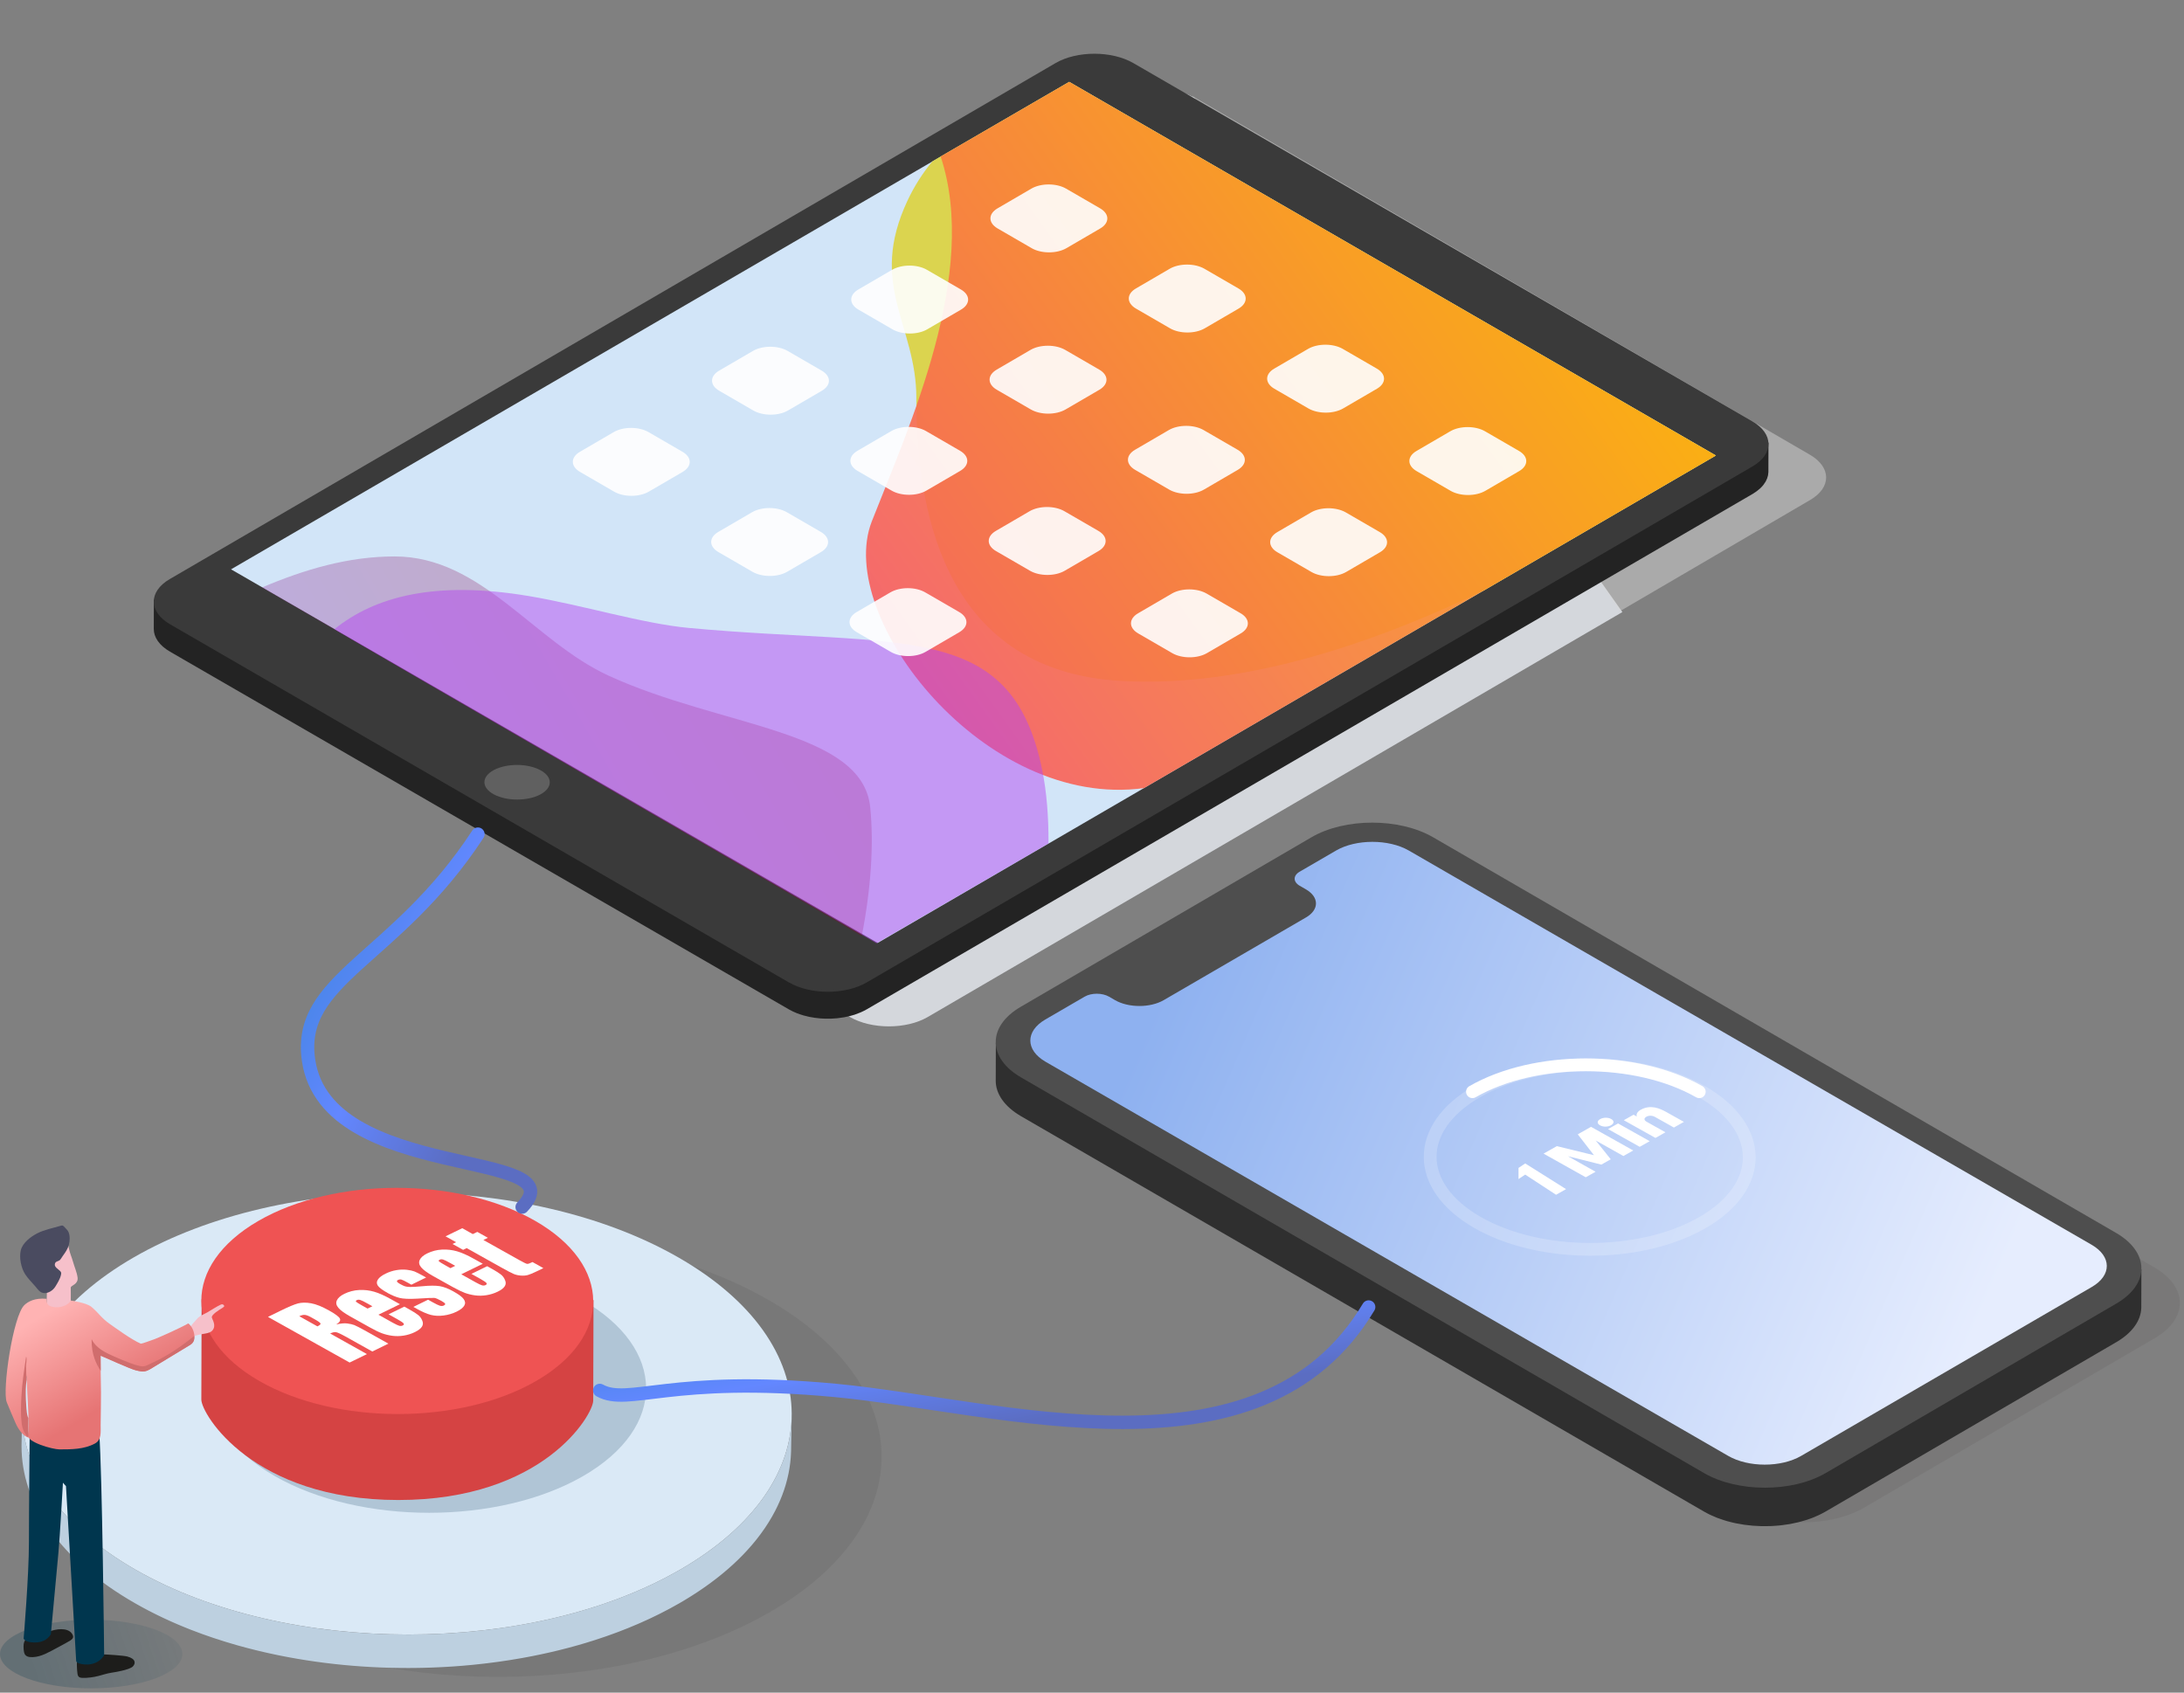
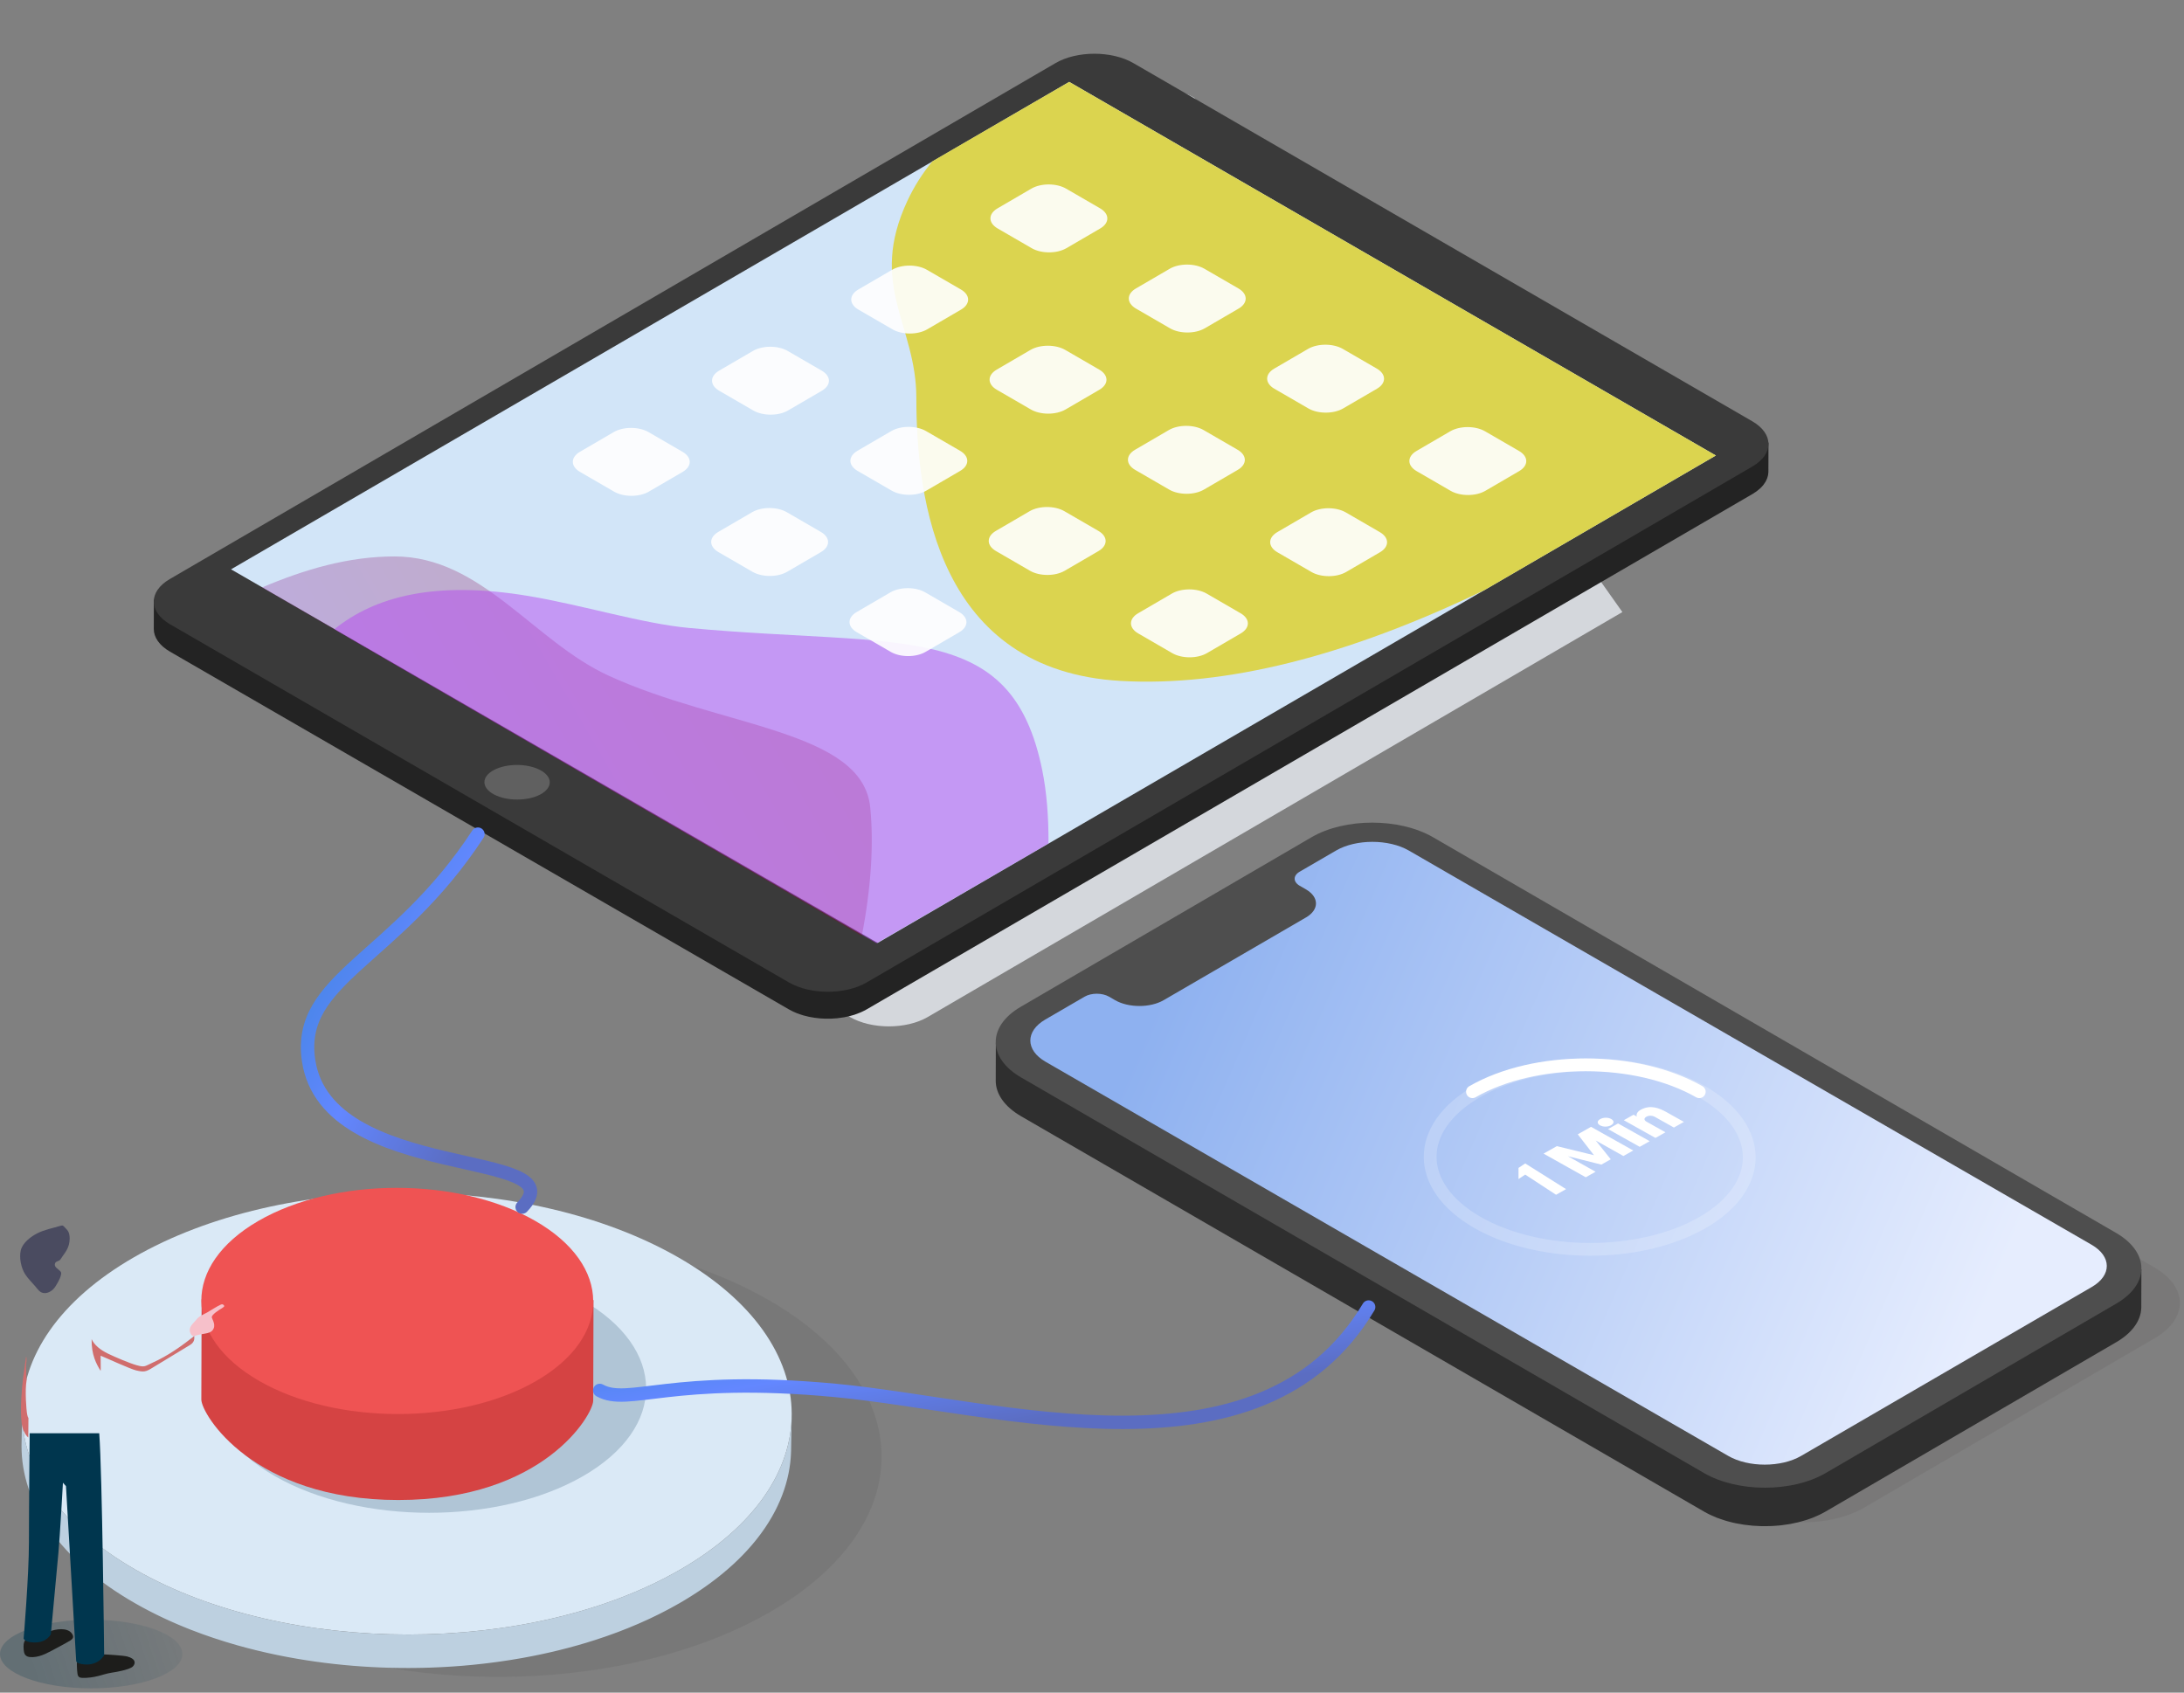
<svg xmlns="http://www.w3.org/2000/svg" width="489" height="379" viewBox="0 0 489 379" fill="none">
  <rect x="0" y="0" width="489" height="379" fill="#808080" stroke="none" />
  <path fill-rule="evenodd" clip-rule="evenodd" d="M171.961 291.003C205.716 310.325 205.894 341.653 172.358 360.976C138.82 380.3 84.27 380.3 50.514 360.978C16.756 341.654 16.579 310.326 50.117 291.002C83.653 271.679 138.203 271.679 171.961 291.003Z" fill="#393A3A" fill-opacity="0.1" />
  <path fill-rule="evenodd" clip-rule="evenodd" d="M151.831 281.512C185.586 300.835 185.764 332.163 152.228 351.486C118.69 370.81 64.14 370.81 30.384 351.488C-3.374 332.164 -3.551 300.836 29.987 281.512C63.523 262.189 118.073 262.189 151.831 281.512Z" fill="#DAE9F6" />
  <path fill-rule="evenodd" clip-rule="evenodd" d="M177.242 317.701C177.234 317.916 177.221 318.13 177.209 318.345C177.198 318.532 177.187 318.718 177.173 318.906C177.156 319.121 177.134 319.337 177.112 319.553C177.093 319.738 177.076 319.923 177.053 320.108C177.027 320.326 176.995 320.543 176.964 320.76C176.938 320.943 176.913 321.127 176.883 321.309C176.847 321.529 176.805 321.748 176.764 321.967C176.73 322.148 176.698 322.329 176.661 322.509C176.617 322.725 176.566 322.94 176.517 323.155C176.475 323.336 176.436 323.518 176.391 323.698C176.337 323.917 176.276 324.135 176.216 324.354C176.167 324.531 176.122 324.708 176.07 324.885C176.005 325.108 175.933 325.331 175.862 325.554C175.808 325.725 175.757 325.896 175.7 326.067C175.622 326.299 175.536 326.53 175.452 326.761C175.394 326.922 175.34 327.084 175.279 327.244C175.151 327.58 175.014 327.916 174.875 328.25C174.849 328.312 174.826 328.373 174.8 328.435C174.632 328.83 174.455 329.225 174.269 329.619C174.212 329.739 174.15 329.859 174.091 329.979C173.959 330.252 173.827 330.525 173.686 330.796C173.607 330.949 173.521 331.101 173.439 331.255C173.311 331.492 173.185 331.73 173.051 331.967C172.971 332.107 172.887 332.246 172.805 332.386C172.649 332.655 172.49 332.924 172.325 333.192C172.228 333.348 172.127 333.505 172.027 333.662C171.869 333.91 171.708 334.159 171.543 334.406C171.435 334.568 171.324 334.729 171.213 334.89C171.045 335.135 170.872 335.378 170.697 335.62C170.582 335.779 170.467 335.938 170.349 336.096C170.163 336.346 169.971 336.595 169.777 336.844C169.65 337.007 169.525 337.171 169.394 337.334C169.331 337.413 169.267 337.491 169.204 337.569C168.976 337.849 168.744 338.128 168.506 338.406C168.464 338.456 168.423 338.505 168.381 338.555C168.108 338.871 167.828 339.186 167.543 339.5C167.474 339.575 167.405 339.65 167.336 339.725C167.084 339.999 166.827 340.272 166.565 340.544C166.517 340.594 166.469 340.645 166.421 340.695C166.119 341.005 165.811 341.314 165.497 341.621C165.423 341.693 165.347 341.766 165.272 341.839C164.996 342.105 164.716 342.371 164.431 342.635C164.375 342.687 164.321 342.739 164.264 342.791C164.089 342.952 163.906 343.111 163.727 343.272C163.513 343.463 163.302 343.655 163.083 343.845C162.902 344.002 162.714 344.158 162.529 344.314C162.309 344.501 162.091 344.688 161.866 344.873C161.675 345.03 161.478 345.185 161.284 345.341C161.057 345.523 160.832 345.705 160.6 345.886C160.399 346.043 160.192 346.198 159.988 346.353C159.754 346.531 159.521 346.709 159.283 346.885C159.073 347.04 158.859 347.193 158.645 347.347C158.404 347.522 158.163 347.696 157.916 347.869C157.698 348.023 157.474 348.174 157.251 348.327C157.002 348.497 156.754 348.668 156.5 348.837C156.272 348.989 156.039 349.139 155.808 349.29C155.551 349.457 155.294 349.624 155.033 349.789C154.797 349.939 154.556 350.087 154.316 350.235C154.051 350.399 153.785 350.562 153.516 350.725C153.091 350.98 152.664 351.235 152.228 351.485C151.584 351.856 150.93 352.218 150.272 352.574C150.082 352.677 149.891 352.778 149.7 352.879C149.19 353.151 148.675 353.418 148.157 353.68C147.982 353.769 147.808 353.859 147.632 353.947C146.958 354.282 146.279 354.612 145.591 354.934C145.47 354.991 145.346 355.045 145.225 355.102C144.646 355.369 144.062 355.632 143.475 355.89C143.265 355.983 143.054 356.074 142.843 356.165C142.269 356.412 141.691 356.654 141.109 356.892C140.963 356.951 140.819 357.013 140.673 357.071C139.957 357.36 139.234 357.641 138.506 357.916C138.324 357.985 138.141 358.05 137.959 358.118C137.387 358.33 136.813 358.538 136.235 358.741C136.017 358.818 135.799 358.895 135.58 358.97C134.885 359.21 134.186 359.445 133.481 359.673C133.425 359.69 133.371 359.709 133.316 359.727C132.68 359.931 132.041 360.13 131.398 360.325C131.246 360.37 131.093 360.413 130.941 360.458C130.449 360.605 129.956 360.751 129.459 360.892C129.216 360.96 128.972 361.026 128.728 361.093C128.319 361.206 127.911 361.32 127.499 361.429C127.228 361.501 126.955 361.57 126.683 361.64C126.296 361.74 125.91 361.84 125.521 361.937C125.234 362.008 124.944 362.076 124.656 362.146C124.28 362.236 123.904 362.327 123.527 362.414C123.229 362.483 122.929 362.549 122.63 362.616C122.259 362.699 121.888 362.782 121.515 362.862C121.21 362.927 120.904 362.99 120.598 363.054C120.228 363.13 119.858 363.206 119.487 363.28C119.177 363.341 118.866 363.4 118.555 363.459C118.186 363.53 117.816 363.6 117.444 363.667C117.175 363.716 116.904 363.764 116.634 363.811C116.003 363.922 115.37 364.028 114.736 364.131C114.54 364.163 114.344 364.196 114.147 364.227C113.335 364.354 112.522 364.475 111.706 364.588C111.529 364.613 111.352 364.635 111.175 364.659C110.518 364.748 109.86 364.832 109.2 364.912C108.951 364.942 108.702 364.971 108.452 365C107.771 365.079 107.088 365.153 106.404 365.223C106.246 365.238 106.089 365.256 105.932 365.272C105.191 365.344 104.449 365.412 103.706 365.473C103.581 365.483 103.456 365.491 103.331 365.501C102.712 365.551 102.092 365.598 101.471 365.639C101.212 365.657 100.953 365.671 100.694 365.688C100.204 365.718 99.714 365.747 99.223 365.773C98.933 365.788 98.644 365.801 98.354 365.815C97.888 365.836 97.422 365.856 96.955 365.873C96.648 365.884 96.341 365.895 96.034 365.905C95.641 365.917 95.247 365.927 94.853 365.936C94.534 365.943 94.214 365.951 93.894 365.955C93.496 365.963 93.098 365.967 92.701 365.97C92.384 365.973 92.067 365.976 91.751 365.977C91.349 365.978 90.947 365.975 90.545 365.973C90.233 365.971 89.92 365.971 89.608 365.967C89.196 365.962 88.785 365.954 88.373 365.945C88.07 365.939 87.767 365.935 87.465 365.927C87.085 365.917 86.704 365.904 86.325 365.89C86.006 365.88 85.687 365.87 85.368 365.858C84.983 365.843 84.599 365.823 84.214 365.805C83.901 365.79 83.588 365.777 83.275 365.76C82.88 365.738 82.486 365.713 82.092 365.688C81.79 365.67 81.488 365.653 81.186 365.633C80.781 365.605 80.376 365.573 79.972 365.542C79.681 365.52 79.39 365.5 79.099 365.476C78.68 365.441 78.262 365.402 77.844 365.365C77.57 365.339 77.296 365.317 77.022 365.29C76.554 365.245 76.087 365.195 75.62 365.146C75.397 365.122 75.174 365.101 74.951 365.076C74.262 364.999 73.575 364.919 72.889 364.832C72.81 364.822 72.732 364.811 72.653 364.801C72.046 364.724 71.441 364.644 70.836 364.56C70.666 364.535 70.497 364.509 70.327 364.484C69.8 364.409 69.273 364.332 68.748 364.25C68.489 364.21 68.232 364.166 67.973 364.124C67.539 364.054 67.104 363.984 66.671 363.91C66.386 363.861 66.102 363.81 65.817 363.759C65.413 363.687 65.009 363.615 64.607 363.54C64.309 363.485 64.013 363.426 63.717 363.368C63.329 363.293 62.941 363.218 62.554 363.139C62.276 363.083 62 363.024 61.722 362.966C61.276 362.872 60.83 362.777 60.385 362.679C60.104 362.617 59.823 362.554 59.543 362.49C59.104 362.39 58.667 362.288 58.23 362.184C57.957 362.118 57.683 362.053 57.41 361.986C56.951 361.873 56.495 361.757 56.039 361.64C55.795 361.577 55.551 361.516 55.308 361.452C54.746 361.303 54.187 361.15 53.629 360.994C53.498 360.958 53.366 360.923 53.236 360.886C52.439 360.661 51.648 360.426 50.86 360.185C50.648 360.12 50.437 360.054 50.226 359.988C49.59 359.79 48.958 359.588 48.329 359.379C48.156 359.322 47.982 359.266 47.809 359.208C47.039 358.949 46.275 358.683 45.516 358.409C45.347 358.349 45.18 358.285 45.012 358.224C44.396 357.999 43.784 357.768 43.176 357.532C42.938 357.44 42.699 357.348 42.462 357.255C42.213 357.156 41.965 357.056 41.717 356.955C41.397 356.826 41.077 356.695 40.759 356.563C40.511 356.46 40.264 356.355 40.017 356.25C39.702 356.116 39.389 355.981 39.076 355.844C38.832 355.737 38.588 355.629 38.345 355.521C38.032 355.38 37.721 355.238 37.412 355.096C37.174 354.986 36.936 354.876 36.699 354.765C36.385 354.618 36.074 354.467 35.762 354.317C35.535 354.206 35.306 354.096 35.08 353.984C34.756 353.825 34.436 353.661 34.115 353.498C33.906 353.391 33.696 353.286 33.489 353.179C33.135 352.994 32.785 352.807 32.435 352.62C32.264 352.528 32.092 352.439 31.923 352.346C31.406 352.064 30.893 351.778 30.385 351.487C13.398 341.763 4.913 329 4.95 316.256L4.821 323.753C4.784 336.497 13.268 349.261 30.255 358.985C30.763 359.276 31.276 359.561 31.794 359.843C31.963 359.936 32.136 360.025 32.306 360.117C32.656 360.305 33.006 360.492 33.36 360.676C33.567 360.784 33.777 360.889 33.986 360.995C34.306 361.158 34.627 361.322 34.951 361.482C35.177 361.594 35.405 361.703 35.633 361.813C35.945 361.964 36.256 362.115 36.57 362.263C36.806 362.374 37.044 362.483 37.282 362.593C37.592 362.735 37.903 362.878 38.216 363.018C38.459 363.127 38.702 363.234 38.946 363.341C39.259 363.478 39.574 363.614 39.889 363.749C40.135 363.853 40.381 363.957 40.629 364.06C40.947 364.193 41.267 364.323 41.589 364.453C41.836 364.554 42.084 364.653 42.333 364.752C42.45 364.798 42.566 364.847 42.684 364.893C42.804 364.94 42.927 364.983 43.048 365.03C43.655 365.265 44.267 365.495 44.882 365.721C45.05 365.782 45.218 365.846 45.387 365.907C46.146 366.181 46.91 366.447 47.68 366.705C47.853 366.763 48.027 366.819 48.201 366.877C48.829 367.084 49.461 367.287 50.096 367.485C50.308 367.552 50.519 367.618 50.732 367.682C51.519 367.923 52.309 368.158 53.106 368.384C53.12 368.387 53.133 368.392 53.146 368.395C53.265 368.429 53.385 368.46 53.504 368.493C54.06 368.648 54.617 368.801 55.177 368.949C55.422 369.013 55.668 369.075 55.913 369.138C56.367 369.255 56.823 369.371 57.28 369.483C57.553 369.551 57.828 369.616 58.102 369.681C58.538 369.785 58.975 369.888 59.413 369.987C59.694 370.051 59.975 370.114 60.257 370.177C60.701 370.275 61.146 370.37 61.592 370.463C61.773 370.501 61.952 370.542 62.133 370.579C62.23 370.599 62.328 370.617 62.425 370.637C62.811 370.715 63.199 370.791 63.586 370.866C63.884 370.923 64.18 370.982 64.478 371.038C64.88 371.113 65.284 371.184 65.688 371.256C65.972 371.307 66.257 371.359 66.541 371.407C66.974 371.482 67.409 371.552 67.844 371.622C68.102 371.663 68.36 371.707 68.619 371.747C69.144 371.829 69.67 371.906 70.197 371.981C70.357 372.005 70.515 372.03 70.674 372.052C70.685 372.053 70.696 372.055 70.707 372.056C71.287 372.138 71.868 372.214 72.451 372.289C72.554 372.302 72.658 372.317 72.761 372.33C73.447 372.416 74.134 372.497 74.822 372.573C75.051 372.599 75.281 372.621 75.51 372.645C75.97 372.694 76.43 372.743 76.891 372.788C77.171 372.815 77.451 372.838 77.731 372.863C78.144 372.901 78.556 372.939 78.97 372.973C78.997 372.976 79.023 372.978 79.05 372.98C79.317 373.002 79.584 373.02 79.851 373.04C80.252 373.07 80.653 373.102 81.055 373.13C81.362 373.151 81.669 373.168 81.977 373.187C82.366 373.211 82.754 373.236 83.144 373.257C83.459 373.274 83.774 373.287 84.09 373.302C84.473 373.321 84.856 373.34 85.239 373.355C85.558 373.368 85.877 373.378 86.196 373.388C86.576 373.401 86.955 373.414 87.335 373.424C87.402 373.426 87.469 373.429 87.537 373.431C87.772 373.436 88.008 373.438 88.244 373.443C88.655 373.451 89.067 373.459 89.478 373.464C89.792 373.468 90.105 373.469 90.419 373.471C90.819 373.473 91.219 373.475 91.62 373.474C91.938 373.473 92.257 373.47 92.576 373.468C92.971 373.464 93.367 373.46 93.763 373.453C94.084 373.448 94.404 373.441 94.725 373.434C95.118 373.425 95.512 373.414 95.906 373.402C96.057 373.397 96.209 373.395 96.361 373.39C96.516 373.385 96.67 373.376 96.826 373.371C97.292 373.353 97.759 373.333 98.225 373.312C98.514 373.299 98.804 373.285 99.093 373.27C99.583 373.245 100.073 373.215 100.562 373.185C100.822 373.169 101.083 373.154 101.343 373.137C101.963 373.095 102.581 373.048 103.199 372.999C103.325 372.989 103.451 372.981 103.577 372.97C104.32 372.909 105.062 372.841 105.802 372.769C105.84 372.765 105.878 372.762 105.915 372.759C106.035 372.747 106.154 372.732 106.274 372.72C106.958 372.651 107.641 372.577 108.323 372.498C108.572 372.469 108.822 372.439 109.071 372.409C109.731 372.329 110.389 372.245 111.046 372.156C111.222 372.132 111.4 372.11 111.576 372.085C112.393 371.972 113.206 371.852 114.017 371.724C114.215 371.693 114.411 371.66 114.609 371.628C115.242 371.526 115.873 371.42 116.503 371.309C116.637 371.285 116.772 371.265 116.905 371.241C117.043 371.217 117.179 371.19 117.316 371.164C117.686 371.097 118.055 371.028 118.425 370.957C118.736 370.898 119.049 370.838 119.359 370.777C119.729 370.703 120.098 370.627 120.467 370.551C120.773 370.488 121.08 370.425 121.386 370.359C121.759 370.28 122.13 370.196 122.501 370.113C122.8 370.047 123.1 369.98 123.398 369.912C123.774 369.825 124.149 369.734 124.524 369.644C124.814 369.574 125.105 369.506 125.393 369.434C125.779 369.338 126.163 369.238 126.547 369.139C126.821 369.068 127.097 368.999 127.371 368.926C127.781 368.818 128.188 368.705 128.595 368.591C128.84 368.524 129.086 368.458 129.33 368.389C129.828 368.247 130.323 368.101 130.817 367.955C130.967 367.909 131.119 367.867 131.268 367.822C131.911 367.628 132.551 367.428 133.187 367.224C133.197 367.221 133.207 367.218 133.217 367.215C133.261 367.2 133.305 367.185 133.349 367.17C134.055 366.943 134.755 366.707 135.452 366.467C135.67 366.392 135.887 366.315 136.105 366.239C136.683 366.035 137.258 365.828 137.83 365.615C138.012 365.548 138.195 365.482 138.376 365.413C139.105 365.139 139.828 364.858 140.544 364.568C140.69 364.51 140.833 364.449 140.978 364.39C141.561 364.152 142.14 363.909 142.714 363.662C142.925 363.571 143.135 363.48 143.345 363.388C143.933 363.13 144.517 362.867 145.095 362.599C145.217 362.543 145.34 362.488 145.462 362.431C146.149 362.11 146.829 361.78 147.503 361.444C147.679 361.356 147.852 361.266 148.027 361.178C148.546 360.915 149.061 360.648 149.571 360.377C149.761 360.275 149.953 360.174 150.142 360.072C150.801 359.715 151.455 359.354 152.099 358.983C152.453 358.779 152.803 358.573 153.15 358.367C153.23 358.319 153.307 358.27 153.387 358.222C153.656 358.06 153.922 357.896 154.187 357.733C154.427 357.584 154.668 357.436 154.904 357.287C155.165 357.121 155.422 356.954 155.678 356.787C155.91 356.637 156.143 356.486 156.371 356.334C156.625 356.165 156.873 355.995 157.122 355.825C157.344 355.672 157.568 355.52 157.787 355.366C158.034 355.194 158.275 355.019 158.516 354.844C158.729 354.691 158.944 354.538 159.153 354.383C159.393 354.206 159.626 354.027 159.86 353.849C160.064 353.694 160.27 353.54 160.47 353.384C160.703 353.202 160.929 353.019 161.157 352.837C161.35 352.681 161.546 352.527 161.736 352.371C161.963 352.185 162.182 351.996 162.403 351.809C162.587 351.654 162.773 351.499 162.953 351.343C163.173 351.151 163.386 350.959 163.601 350.766C163.753 350.63 163.911 350.495 164.061 350.357C164.086 350.335 164.109 350.312 164.134 350.288C164.191 350.236 164.246 350.184 164.303 350.131C164.587 349.868 164.867 349.603 165.141 349.338C165.217 349.264 165.293 349.191 165.369 349.117C165.682 348.811 165.99 348.503 166.291 348.193C166.34 348.142 166.388 348.091 166.437 348.04C166.698 347.769 166.954 347.497 167.205 347.224C167.275 347.148 167.345 347.073 167.414 346.996C167.699 346.683 167.979 346.368 168.251 346.052C168.294 346.002 168.335 345.952 168.378 345.903C168.615 345.625 168.848 345.346 169.075 345.066C169.138 344.988 169.202 344.91 169.264 344.832C169.311 344.775 169.358 344.718 169.404 344.66C169.488 344.555 169.566 344.447 169.648 344.341C169.842 344.092 170.034 343.843 170.22 343.594C170.338 343.435 170.453 343.276 170.568 343.117C170.743 342.875 170.915 342.632 171.083 342.389C171.195 342.227 171.305 342.066 171.414 341.904C171.579 341.656 171.74 341.408 171.898 341.16C171.998 341.003 172.099 340.846 172.196 340.689C172.361 340.421 172.52 340.151 172.677 339.882C172.74 339.774 172.809 339.666 172.871 339.557C172.889 339.526 172.904 339.496 172.921 339.465C173.056 339.227 173.183 338.988 173.311 338.748C173.393 338.597 173.477 338.446 173.557 338.294C173.697 338.023 173.829 337.751 173.961 337.479C174.019 337.358 174.083 337.237 174.14 337.115C174.325 336.722 174.503 336.327 174.671 335.932C174.697 335.872 174.719 335.811 174.744 335.75C174.885 335.415 175.021 335.079 175.149 334.742C175.154 334.728 175.161 334.714 175.166 334.701C175.221 334.553 175.27 334.404 175.324 334.257C175.407 334.026 175.493 333.795 175.57 333.564C175.628 333.394 175.678 333.223 175.733 333.052C175.803 332.828 175.876 332.606 175.941 332.382C175.993 332.206 176.038 332.028 176.086 331.851C176.146 331.633 176.207 331.415 176.262 331.196C176.307 331.015 176.346 330.834 176.387 330.652C176.437 330.437 176.488 330.222 176.532 330.006C176.54 329.968 176.55 329.93 176.558 329.892C176.587 329.749 176.608 329.607 176.635 329.465C176.676 329.245 176.717 329.026 176.753 328.806C176.783 328.623 176.808 328.441 176.835 328.258C176.866 328.041 176.897 327.823 176.924 327.605C176.946 327.42 176.964 327.235 176.983 327.05C177.005 326.834 177.026 326.618 177.043 326.402C177.058 326.216 177.069 326.029 177.08 325.842C177.092 325.628 177.104 325.413 177.112 325.199C177.115 325.13 177.121 325.06 177.123 324.991C177.13 324.741 177.134 324.491 177.135 324.241L177.264 316.743C177.263 317.062 177.253 317.382 177.242 317.701Z" fill="#BDD0E0" />
  <path fill-rule="evenodd" clip-rule="evenodd" d="M130.504 330.538C111.534 341.451 80.678 341.451 61.584 330.539C42.49 319.626 42.389 301.934 61.36 291.021C80.329 280.108 111.185 280.108 130.279 291.021C149.373 301.933 149.473 319.626 130.504 330.538Z" fill="#B0C5D6" />
  <path fill-rule="evenodd" clip-rule="evenodd" d="M45.145 290.894C45.145 290.894 45.097 306.837 45.079 313.36C45.07 316.634 56.64 335.861 89.178 335.861C121.716 335.861 132.812 316.742 132.822 313.609C132.84 307.32 132.888 291.086 132.888 291.086L45.145 290.894Z" fill="#D54343" />
  <path fill-rule="evenodd" clip-rule="evenodd" d="M120.074 309.195C102.996 319.085 75.219 319.085 58.031 309.196C40.841 299.306 40.751 283.272 57.828 273.382C74.905 263.492 102.682 263.492 119.871 273.382C137.059 283.272 137.15 299.306 120.074 309.195Z" fill="#EF5353" />
  <path opacity="0.67" fill-rule="evenodd" clip-rule="evenodd" d="M20.416 362.658C9.14 362.658 0 366.099 0 370.344C0 374.589 9.14 378.029 20.416 378.029C31.691 378.029 40.831 374.589 40.831 370.344C40.831 366.099 31.691 362.658 20.416 362.658Z" fill="url(#paint0_linear)" />
  <path fill-rule="evenodd" clip-rule="evenodd" d="M5.387 369.944C5.595 370.965 6.493 371.084 7.407 371.038C9.335 370.942 11.025 369.875 12.711 368.993C13.537 368.567 14.379 368.095 15.208 367.627C16.034 367.162 16.826 366.767 16.084 365.739C15.079 364.346 12.454 364.729 11.074 365.313C10.229 365.666 9.354 365.942 8.505 366.287C7.721 366.61 6.114 366.625 5.588 367.327C5.148 367.93 5.251 369.261 5.387 369.944Z" fill="#1D1D1B" />
  <path fill-rule="evenodd" clip-rule="evenodd" d="M22.473 370.409C21.768 370.409 21.06 370.478 20.366 370.604C19.726 370.723 19.112 370.957 18.502 371.115C18.089 371.211 17.601 371.548 17.362 371.909C17.153 372.231 17.206 372.726 17.218 373.099C17.241 373.67 17.263 374.277 17.358 374.829C17.472 375.474 17.801 375.654 18.385 375.685C19.59 375.731 20.939 375.543 22.098 375.244C23.038 375.002 23.951 374.687 24.906 374.538C25.486 374.442 28.949 373.931 29.737 373.137C30.4 372.477 30.465 371.414 28.483 370.896C27.668 370.685 23.826 370.409 22.473 370.409Z" fill="#1D1D1B" />
  <path fill-rule="evenodd" clip-rule="evenodd" d="M6.645 320.921C6.645 320.921 6.479 337.882 6.479 345.265C6.475 352.924 5.293 366.873 5.293 366.873C5.293 366.873 5.459 367.464 6.547 367.652C8.108 367.913 10.181 367.848 11.386 365.929C11.386 365.929 12.738 351.267 13.079 347.671C13.42 344.064 14.091 331.984 14.091 331.984L14.773 332.756L17.058 371.923C17.058 371.923 17.084 372.253 17.698 372.449C19.036 372.867 21.76 373.039 23.321 370.641C23.321 370.641 22.901 329.924 22.219 320.921H6.645Z" fill="#00364E" />
  <path fill-rule="evenodd" clip-rule="evenodd" d="M50.101 292.224C50.151 292.285 50.192 292.358 50.23 292.442C50.094 292.65 49.851 292.83 49.643 292.949C49.082 293.271 47.275 294.403 47.43 294.998C47.506 295.274 47.661 295.528 47.76 295.815C47.972 296.399 48.074 296.944 47.805 297.523C47.457 298.264 46.71 298.452 45.994 298.586C45.297 298.72 44.664 298.789 44.005 298.993C43.622 299.104 43.285 299.269 42.944 298.985C42.694 298.774 42.497 298.233 42.478 297.911C42.421 296.871 43.524 296.061 44.088 295.336C44.634 294.637 45.619 294.292 46.373 293.874C46.968 293.536 48.84 292.335 49.465 292.097C49.745 291.99 49.942 292.036 50.101 292.224Z" fill="#F6C0CA" />
-   <path fill-rule="evenodd" clip-rule="evenodd" d="M16.353 282.526C16.66 283.65 17.217 284.863 17.369 286.033C17.577 287.606 15.841 287.794 15.841 288.305C15.841 289.855 15.97 293.627 15.504 293.662C14.716 293.738 11.276 293.834 10.552 293.535C10.344 293.454 10.51 289.659 10.51 288.911C10.51 287.863 10.135 286.789 10.071 285.741C9.942 283.604 9.673 281.125 10.745 279.176C11.454 277.886 13.238 277.652 14.474 278.232C15.288 278.612 15.311 278.93 15.47 279.701C15.671 280.676 16.088 281.566 16.353 282.526Z" fill="#F6C0CA" />
  <path fill-rule="evenodd" clip-rule="evenodd" d="M5.645 285.329C4.724 283.89 4.254 281.603 4.656 279.949C5.069 278.253 6.91 276.875 8.369 276.135C10.029 275.302 11.817 274.995 13.5 274.477C14.113 274.297 14.14 274.431 14.617 274.934C14.894 275.233 15.193 275.509 15.352 275.893C15.694 276.726 15.648 277.819 15.421 278.694C15.186 279.611 14.674 280.375 14.106 281.138C13.882 281.438 13.651 281.891 13.401 282.136C13.143 282.389 12.571 282.397 12.386 282.75C11.904 283.652 13.03 284.116 13.462 284.588C13.735 284.895 13.75 285.014 13.647 285.478C13.435 286.407 12.855 287.317 12.359 288.126C11.878 288.898 10.851 289.592 9.915 289.534C8.919 289.473 8.487 288.709 7.899 288.019C7.164 287.152 6.259 286.28 5.645 285.329Z" fill="#4A4B60" />
-   <path fill-rule="evenodd" clip-rule="evenodd" d="M6.109 311.792C6.034 310.115 6.037 308.503 5.715 306.884C5.711 306.922 5.734 307.01 5.715 307.041C5.317 307.632 5.7 318.607 5.674 319.378C5.655 319.923 6.2 321.312 6.325 321.872C5.045 321.477 3.999 319.812 3.51 318.687C2.824 317.114 2.15 315.564 1.517 313.983C0.456 311.343 2.915 294.601 5.461 292.21C6.234 291.481 7.727 290.552 10.467 290.813C10.353 292.022 10.808 292.574 12.43 292.697C13.957 292.801 15.408 292.068 15.859 291.197C15.859 291.197 19.371 291.669 20.5 292.636C22.259 294.144 22.675 295.103 24.566 296.427C25.722 297.237 29.412 299.95 31.515 300.851C32.076 300.805 33.679 300.145 34.046 300.042C34.963 299.792 40.465 297.306 42.166 296.316C43.523 297.394 44.197 300.13 42.591 301.12C40.973 302.118 35.255 305.548 34.156 306.239C32.614 307.206 32.163 307.229 30.504 306.845C29.196 306.546 23.645 303.983 22.531 303.549C22.478 304.589 22.615 310.502 22.615 311.769C22.615 314.213 22.554 316.665 22.535 319.109C22.524 320.652 22.789 322.39 21.239 323.223C18.803 324.52 16.078 324.528 13.305 324.528C11.782 324.528 5.939 322.908 6.234 321.266C6.613 319.198 6.204 313.898 6.109 311.792Z" fill="url(#paint1_linear)" />
  <path fill-rule="evenodd" clip-rule="evenodd" d="M22.53 306.951C21.571 305.401 20.461 303.374 20.511 299.844C21.124 301.141 22.367 302.216 24.25 303.121C25.732 303.839 28.972 305.22 30.559 305.669C32.48 306.218 32.446 305.88 34.166 305.109C37.539 303.601 40.615 301.437 43.499 299.127C43.552 299.852 43.495 300.558 42.59 301.118C40.972 302.116 35.254 305.55 34.155 306.237C32.617 307.204 32.162 307.227 30.502 306.847C29.195 306.548 23.644 303.985 22.53 303.547C22.515 304.476 22.598 306.682 22.53 306.951Z" fill="#D06D6D" />
  <path fill-rule="evenodd" clip-rule="evenodd" d="M6.328 321.873C6.15 321.746 5.104 320.676 4.869 318.822C4.615 316.815 4.691 314.858 4.786 312.863C4.941 309.709 5.411 306.727 5.854 303.734C6.104 304.321 5.809 305.288 5.828 306.006C5.85 306.777 5.884 307.506 5.896 308.277C5.903 308.734 5.968 308.983 5.968 308.983C5.517 311.432 5.96 315.96 6.013 316.244C6.063 316.493 6.131 317.203 6.366 317.51C6.366 317.51 6.347 319.198 6.347 319.962C6.347 320.718 6.332 321.117 6.328 321.873Z" fill="#D06D6D" />
  <g clip-path="url(#clip0)">
    <path d="M119.23 282.58C118.62 282.88 118.22 283.02 118.02 282.99C117.83 282.97 117.24 282.68 116.25 282.13L108.23 277.64L109.24 277.15L106.87 275.83L105.86 276.32L103.5 275L99.76 276.82L102.12 278.14L101.32 278.53L103.69 279.85L104.49 279.46L112.11 283.72C113.6 284.55 114.58 285.07 115.05 285.26C115.52 285.45 116.06 285.57 116.64 285.61C117.23 285.65 117.75 285.61 118.2 285.48C118.65 285.35 119.3 285.08 120.15 284.67L121.66 283.94L119.23 282.58Z" fill="white" />
    <path d="M112.18 285.39C111.77 285.07 111.11 284.64 110.19 284.13L109.08 283.51L105.55 285.23L107.52 286.33C108.26 286.75 108.73 287.05 108.89 287.24C109.06 287.43 109 287.6 108.71 287.74C108.48 287.85 108.23 287.87 107.95 287.8C107.68 287.73 107.2 287.5 106.52 287.13L103.28 285.32L108.1 282.97L106.11 281.86C104.66 281.05 103.4 280.48 102.31 280.17C101.24 279.86 100.11 279.73 98.96 279.79C97.79 279.85 96.69 280.14 95.64 280.65C94.79 281.07 94.23 281.55 93.98 282.1C93.72 282.64 93.83 283.2 94.3 283.76C94.76 284.33 95.65 284.97 96.96 285.71L101.33 288.15C102.44 288.77 103.36 289.21 104.07 289.48C104.78 289.74 105.55 289.93 106.37 290.04C107.19 290.15 108.05 290.14 108.92 290C109.8 289.86 110.64 289.6 111.42 289.22C112.23 288.83 112.76 288.41 113.02 287.99C113.28 287.57 113.3 287.12 113.08 286.63C112.88 286.12 112.58 285.71 112.18 285.39ZM100.85 283.95L99.76 283.34C98.92 282.87 98.43 282.56 98.29 282.43C98.15 282.3 98.22 282.16 98.48 282.04C98.69 281.94 98.95 281.94 99.24 282.03C99.53 282.12 100.06 282.38 100.84 282.82L101.93 283.43L100.85 283.95Z" fill="white" />
    <path d="M101.47 289.13C100.38 288.52 99.37 288.13 98.46 287.98C97.55 287.83 96.23 287.83 94.5 288C93.2 288.12 92.29 288.18 91.78 288.16C91.25 288.14 90.86 288.09 90.6 287.99C90.34 287.89 89.97 287.72 89.51 287.46C89.17 287.27 88.97 287.1 88.9 286.96C88.84 286.82 88.91 286.69 89.12 286.59C89.38 286.46 89.64 286.44 89.89 286.51C90.14 286.58 90.6 286.81 91.3 287.2L92.11 287.65L95.41 286.04L94.54 285.56C93.78 285.14 93.2 284.85 92.78 284.68C92.36 284.52 91.79 284.39 91.07 284.31C90.35 284.23 89.58 284.25 88.76 284.39C87.94 284.52 87.12 284.79 86.31 285.19C85.49 285.59 84.92 286.03 84.61 286.5C84.3 286.97 84.3 287.43 84.61 287.88C84.92 288.33 85.67 288.88 86.87 289.55C87.72 290.02 88.57 290.37 89.42 290.6C90.27 290.82 91.62 290.88 93.48 290.77C95.67 290.63 96.93 290.58 97.25 290.61C97.56 290.64 98.08 290.86 98.8 291.26C99.32 291.55 99.6 291.77 99.67 291.91C99.72 292.05 99.62 292.19 99.35 292.32C99.1 292.44 98.82 292.45 98.49 292.36C98.17 292.26 97.6 291.99 96.8 291.54L95.85 291.01L92.55 292.62L93.27 293.02C94.52 293.72 95.58 294.18 96.45 294.41C97.32 294.63 98.26 294.68 99.3 294.55C100.33 294.42 101.33 294.13 102.27 293.67C103.12 293.25 103.68 292.8 103.96 292.32C104.23 291.84 104.18 291.36 103.82 290.88C103.49 290.39 102.69 289.81 101.47 289.13Z" fill="white" />
    <path d="M93.63 294.44C93.23 294.12 92.56 293.69 91.64 293.18L90.53 292.56L87 294.28L88.97 295.38C89.71 295.8 90.18 296.1 90.34 296.29C90.51 296.48 90.45 296.65 90.16 296.79C89.94 296.9 89.68 296.92 89.4 296.85C89.13 296.78 88.65 296.55 87.97 296.18L84.73 294.37L89.55 292.02L87.56 290.91C86.11 290.1 84.85 289.53 83.76 289.22C82.69 288.91 81.57 288.78 80.41 288.84C79.24 288.9 78.14 289.19 77.09 289.7C76.24 290.12 75.68 290.6 75.43 291.15C75.17 291.69 75.28 292.25 75.75 292.81C76.21 293.38 77.11 294.02 78.42 294.76L82.79 297.2C83.9 297.82 84.81 298.27 85.53 298.53C86.24 298.79 87.01 298.98 87.83 299.09C88.66 299.2 89.51 299.19 90.38 299.05C91.26 298.91 92.1 298.65 92.88 298.27C93.69 297.87 94.22 297.46 94.48 297.04C94.74 296.62 94.76 296.17 94.54 295.68C94.34 295.17 94.03 294.76 93.63 294.44ZM82.3 293L81.21 292.39C80.37 291.92 79.88 291.61 79.74 291.48C79.61 291.34 79.67 291.21 79.93 291.09C80.14 290.99 80.4 290.99 80.69 291.08C80.98 291.17 81.51 291.43 82.29 291.87L83.38 292.48L82.3 293Z" fill="white" />
    <path d="M79.33 296.69C78.94 296.54 78.41 296.42 77.76 296.33C77.11 296.24 76.28 296.32 75.28 296.56C76.03 296.09 76.3 295.65 76.1 295.24C75.9 294.82 75.09 294.22 73.66 293.42C72.11 292.55 70.77 292.01 69.64 291.81C68.52 291.61 67.55 291.63 66.73 291.84C65.9 292.06 64.58 292.61 62.75 293.51L60 294.86L78.28 305.08L82.16 303.19L73.92 298.58C74.46 298.32 74.91 298.22 75.27 298.29C75.63 298.36 76.3 298.67 77.28 299.21L83.36 302.61L86.96 300.85L82.14 298.15C80.66 297.33 79.73 296.84 79.33 296.69ZM71.07 296.98L67.01 294.71C67.46 294.49 67.86 294.39 68.21 294.41C68.56 294.43 69.03 294.6 69.61 294.92L70.61 295.48C71.41 295.93 71.8 296.24 71.77 296.41C71.75 296.58 71.51 296.77 71.07 296.98Z" fill="white" />
  </g>
  <path opacity="0.1" fill-rule="evenodd" clip-rule="evenodd" d="M482.389 283.796C489.928 288.164 489.968 295.245 482.477 299.613L417.367 337.578C409.876 341.946 397.692 341.946 390.152 337.578L237.235 248.995C229.695 244.627 229.655 237.546 237.146 233.178L302.256 195.213C309.747 190.845 321.932 190.845 329.472 195.213L482.389 283.796Z" fill="#3C3A3A" />
  <path fill-rule="evenodd" clip-rule="evenodd" d="M305.63 185.911C305.63 185.911 222.969 233.897 222.97 233.538L222.946 241.978C222.938 244.856 224.832 247.739 228.626 249.935L381.529 338.451C381.983 338.713 382.456 338.958 382.941 339.189C383.102 339.266 383.273 339.333 383.437 339.406C383.725 339.534 384.008 339.668 384.306 339.785C384.356 339.805 384.409 339.822 384.46 339.842C384.57 339.885 384.683 339.923 384.794 339.964C385.178 340.106 385.568 340.24 385.964 340.365C386.099 340.408 386.234 340.451 386.37 340.491C386.461 340.518 386.55 340.55 386.642 340.576C387.029 340.687 387.423 340.787 387.82 340.881C387.902 340.901 387.986 340.919 388.07 340.938C388.263 340.983 388.454 341.029 388.649 341.07C388.807 341.102 388.969 341.122 389.128 341.153C389.467 341.218 389.805 341.277 390.148 341.331C390.285 341.352 390.419 341.382 390.557 341.402C390.706 341.423 390.858 341.434 391.008 341.453C391.328 341.493 391.648 341.529 391.97 341.56C392.123 341.575 392.274 341.599 392.428 341.612C392.57 341.624 392.715 341.625 392.858 341.634C393.183 341.657 393.508 341.674 393.834 341.687C393.997 341.694 394.159 341.71 394.323 341.714C394.454 341.717 394.584 341.71 394.714 341.712C395.067 341.716 395.418 341.713 395.77 341.707C395.945 341.703 396.119 341.71 396.294 341.704C396.471 341.698 396.649 341.686 396.826 341.677C396.923 341.673 397.019 341.669 397.115 341.663C397.555 341.637 397.992 341.605 398.428 341.562C398.511 341.553 398.594 341.541 398.678 341.532C398.808 341.518 398.938 341.501 399.068 341.485C399.516 341.432 399.96 341.368 400.4 341.296C400.508 341.278 400.617 341.263 400.725 341.244C400.777 341.235 400.83 341.228 400.882 341.219C401.092 341.181 401.295 341.128 401.502 341.086C401.859 341.014 402.216 340.943 402.565 340.858C402.822 340.796 403.07 340.723 403.322 340.654C403.654 340.563 403.987 340.473 404.313 340.37C404.382 340.349 404.456 340.332 404.525 340.31C404.922 340.181 405.311 340.042 405.694 339.896C405.75 339.874 405.802 339.85 405.857 339.828C406.278 339.664 406.688 339.487 407.09 339.301C407.209 339.246 407.326 339.191 407.444 339.134C407.888 338.918 408.325 338.693 408.742 338.451L473.846 300.514C473.926 300.468 474.004 300.422 474.081 300.375C474.154 300.331 474.221 300.285 474.293 300.241C474.41 300.168 474.527 300.094 474.641 300.02C474.746 299.951 474.848 299.881 474.949 299.81C475.059 299.735 475.168 299.659 475.273 299.582C475.371 299.511 475.466 299.439 475.56 299.366C475.662 299.289 475.763 299.21 475.861 299.131C475.951 299.057 476.039 298.983 476.127 298.909C476.221 298.828 476.314 298.748 476.404 298.666C476.441 298.632 476.481 298.6 476.518 298.566C476.552 298.535 476.58 298.502 476.614 298.471C476.766 298.327 476.911 298.181 477.05 298.035C477.097 297.986 477.145 297.937 477.19 297.888C477.367 297.696 477.534 297.501 477.69 297.304C477.697 297.296 477.705 297.288 477.711 297.279C477.747 297.234 477.777 297.188 477.811 297.143C477.905 297.019 477.997 296.894 478.083 296.768C478.13 296.7 478.173 296.631 478.217 296.562C478.291 296.449 478.361 296.335 478.428 296.22C478.447 296.189 478.468 296.158 478.486 296.127C478.512 296.08 478.533 296.033 478.558 295.986C478.61 295.89 478.66 295.794 478.707 295.697C478.747 295.616 478.784 295.534 478.821 295.452C478.864 295.356 478.905 295.258 478.943 295.161C478.961 295.117 478.982 295.074 478.998 295.03C479.013 294.99 479.023 294.951 479.037 294.911C479.07 294.818 479.101 294.726 479.13 294.632C479.156 294.547 479.181 294.462 479.204 294.377C479.229 294.284 479.251 294.19 479.272 294.097C479.283 294.045 479.299 293.995 479.309 293.943C479.316 293.909 479.319 293.875 479.325 293.84C479.343 293.744 479.357 293.648 479.371 293.551C479.383 293.467 479.394 293.383 479.403 293.298C479.412 293.202 479.418 293.104 479.423 293.007C479.427 292.95 479.434 292.894 479.436 292.837C479.437 292.78 479.438 292.724 479.438 292.667L479.462 284.227C479.462 284.341 305.63 185.911 305.63 185.911Z" fill="#2F2F2F" />
  <path fill-rule="evenodd" clip-rule="evenodd" d="M473.781 276.049C481.32 280.417 481.36 287.498 473.869 291.865L408.759 329.831C401.268 334.199 389.084 334.199 381.544 329.831L228.627 241.248C221.087 236.88 221.047 229.799 228.538 225.431L293.648 187.465C301.139 183.098 313.324 183.098 320.864 187.465L473.781 276.049Z" fill="#4E4E4E" />
  <path fill-rule="evenodd" clip-rule="evenodd" d="M468.308 278.704C472.829 281.315 472.853 285.55 468.361 288.16L403.277 325.984C398.785 328.595 391.474 328.595 386.952 325.984L234.099 237.731C229.578 235.121 229.554 230.885 234.046 228.275L242.859 223.153C244.359 222.282 246.793 222.284 248.302 223.155L249.667 223.943C252.682 225.684 257.553 225.682 260.549 223.941L292.411 205.424C295.407 203.683 295.394 200.862 292.379 199.12L291.014 198.333C289.505 197.461 289.497 196.049 290.993 195.18L299.129 190.452C303.621 187.841 310.933 187.841 315.454 190.452L468.308 278.704Z" fill="url(#paint2_linear)" />
  <path fill-rule="evenodd" clip-rule="evenodd" d="M373.1 248.996L377.028 251.198L374.788 252.462L370.565 250.094C369.903 249.723 369.163 249.746 368.627 250.048C368.01 250.396 368.107 250.843 368.674 251.16L372.898 253.529L370.659 254.792L363.574 250.82L365.76 249.587L366.488 249.995C366.337 249.609 366.468 248.989 367.353 248.489C369.551 247.249 371.657 248.187 373.1 248.996ZM358.273 250.578C358.983 250.177 360.046 250.154 360.761 250.555C361.463 250.948 361.426 251.546 360.715 251.947C360.005 252.348 358.956 252.363 358.254 251.97C357.539 251.569 357.562 250.979 358.273 250.578ZM362.287 251.546L369.372 255.518L367.133 256.782L360.048 252.81L362.287 251.546ZM356.237 252.303L365.684 257.6L363.485 258.841L357.29 255.367L360.651 259.574L358.545 260.762L351.055 258.886L357.25 262.359L355.052 263.599L345.605 258.303L348.582 256.624L356.893 258.659L353.261 253.983L356.237 252.303ZM350.643 266.253L341.5 260.5L340 261.5V264L341.5 263L348.404 267.517L350.643 266.253Z" fill="white" />
  <path opacity="0.2" d="M381.115 244.47C395.111 252.538 395.185 265.619 381.28 273.687C367.375 281.754 344.756 281.755 330.76 273.687C316.764 265.619 316.691 252.538 330.595 244.471C344.501 236.403 367.119 236.402 381.115 244.47" stroke="white" stroke-width="2.857" />
  <path d="M329.684 244.445C343.662 236.411 366.4 236.411 380.47 244.445" stroke="white" stroke-width="2.857" stroke-linecap="round" stroke-linejoin="round" />
  <path d="M134.283 311.327C140.724 314.882 150.242 307.843 187.07 311.327C223.897 314.811 282.327 333.125 306.442 292.649" stroke="url(#paint3_linear)" stroke-width="3" stroke-linecap="round" stroke-linejoin="round" />
  <path fill-rule="evenodd" clip-rule="evenodd" d="M363.254 137.045L207.714 227.718C202.925 230.51 195.13 230.51 190.304 227.715L51.841 147.523C47.016 144.728 46.989 140.199 51.779 137.407L249.968 21.872C254.758 19.08 262.553 19.08 267.378 21.875L355.293 125.801L363.254 137.045Z" fill="#D4D7DC" />
-   <path opacity="0.477" fill-rule="evenodd" clip-rule="evenodd" d="M405.247 101.82C410.062 104.617 410.088 109.15 405.309 111.944L362.713 136.846L356.582 127.925C356.582 127.925 262.264 18.773 267.079 21.57L405.247 101.82Z" fill="#D9D9D9" />
  <path fill-rule="evenodd" clip-rule="evenodd" d="M242.556 13.753L34.45 134.321L34.432 140.825C34.427 142.666 35.64 144.51 38.071 145.915L176.627 226.003C176.918 226.171 177.22 226.327 177.531 226.475C177.635 226.525 177.745 226.568 177.851 226.615C178.035 226.696 178.216 226.781 178.405 226.856C178.427 226.865 178.451 226.871 178.473 226.879C178.901 227.046 179.343 227.193 179.795 227.326C179.831 227.337 179.865 227.352 179.902 227.363C180.005 227.392 180.114 227.412 180.218 227.44C180.471 227.507 180.725 227.571 180.983 227.628C181.052 227.643 181.118 227.663 181.188 227.678C181.288 227.699 181.393 227.711 181.493 227.731C181.71 227.772 181.927 227.811 182.147 227.845C182.236 227.859 182.321 227.878 182.41 227.891C182.505 227.904 182.602 227.911 182.698 227.923C182.902 227.949 183.107 227.971 183.312 227.991C183.411 228.002 183.508 228.017 183.607 228.025C183.699 228.032 183.791 228.034 183.883 228.039C184.091 228.054 184.298 228.065 184.506 228.073C184.611 228.077 184.716 228.087 184.821 228.089C184.905 228.092 184.988 228.087 185.071 228.089C185.297 228.091 185.522 228.089 185.747 228.085C185.859 228.083 185.971 228.088 186.083 228.084C186.149 228.082 186.214 228.074 186.28 228.07C186.559 228.058 186.837 228.038 187.115 228.015C187.225 228.006 187.339 228.003 187.449 227.993C187.484 227.989 187.517 227.982 187.551 227.979C188.022 227.929 188.49 227.864 188.951 227.783C188.974 227.779 188.997 227.778 189.02 227.774C189.154 227.75 189.283 227.716 189.415 227.689C189.644 227.643 189.873 227.597 190.097 227.543C190.261 227.504 190.42 227.456 190.582 227.412C190.794 227.355 191.006 227.297 191.213 227.232C191.259 227.217 191.306 227.207 191.351 227.193C191.427 227.168 191.496 227.135 191.57 227.109C191.9 226.997 192.221 226.875 192.535 226.743C192.653 226.694 192.771 226.645 192.888 226.593C193.288 226.412 193.68 226.219 194.048 226.005L392.369 110.62C392.42 110.59 392.47 110.561 392.519 110.531C392.633 110.463 392.731 110.388 392.839 110.318C392.988 110.22 393.141 110.124 393.279 110.024C393.402 109.934 393.511 109.842 393.625 109.75C393.754 109.647 393.884 109.545 394.002 109.439C394.025 109.418 394.054 109.397 394.077 109.376C394.236 109.23 394.383 109.08 394.52 108.929C394.549 108.897 394.574 108.865 394.602 108.834C394.684 108.741 394.767 108.649 394.841 108.554C394.874 108.513 394.895 108.47 394.926 108.428C395.032 108.286 395.126 108.142 395.215 107.998C395.253 107.937 395.302 107.879 395.337 107.818C395.354 107.787 395.364 107.756 395.38 107.724C395.449 107.597 395.504 107.469 395.56 107.341C395.592 107.266 395.636 107.192 395.665 107.116C395.674 107.092 395.678 107.065 395.686 107.04C395.73 106.918 395.76 106.795 395.792 106.671C395.815 106.588 395.847 106.506 395.864 106.422C395.868 106.4 395.867 106.378 395.871 106.356C395.895 106.227 395.904 106.097 395.916 105.967C395.923 105.883 395.942 105.799 395.945 105.715C395.945 105.679 395.946 105.643 395.946 105.606L395.965 99.103C395.965 99.223 242.556 13.753 242.556 13.753Z" fill="#232323" />
  <path fill-rule="evenodd" clip-rule="evenodd" d="M392.325 94.319C397.154 97.114 397.18 101.644 392.388 104.436L194.056 219.971C189.264 222.763 181.463 222.763 176.634 219.968L38.071 139.776C33.242 136.981 33.216 132.452 38.009 129.66L236.34 14.124C241.133 11.333 248.934 11.333 253.763 14.128L392.325 94.319Z" fill="#3A3A3A" />
  <path fill-rule="evenodd" clip-rule="evenodd" d="M384.181 101.988L196.515 211.128L51.731 127.476L239.397 18.336L384.181 101.988Z" fill="#D2E5F8" />
  <path fill-rule="evenodd" clip-rule="evenodd" d="M239.394 18.334C239.394 18.334 208.644 36.164 208.752 36.135C206.54 38.809 204.694 41.72 203.214 44.869C194.247 63.946 205.172 72.688 205.172 89.125C205.172 111.948 210.067 150.166 250.998 152.467C274.364 153.781 301.506 146.993 332.422 132.103C332.411 132.106 384.18 101.989 384.18 101.989L239.394 18.334Z" fill="#DBD44F" />
-   <path opacity="0.9" fill-rule="evenodd" clip-rule="evenodd" d="M210.615 35.042C219.259 61.186 203.593 95.291 195.193 116.754C186.818 138.149 220.47 181.351 256.153 176.457C256.145 176.461 384.182 101.993 384.182 101.993L239.397 18.336C239.397 18.336 210.622 35.017 210.615 35.042Z" fill="url(#paint4_linear)" />
  <path opacity="0.251" fill-rule="evenodd" clip-rule="evenodd" d="M192.944 209.608C195.004 199.061 195.68 189.13 194.843 180.767C193.109 163.446 161.542 162.88 136.278 151.293C119.445 143.572 107.803 124.615 88.396 124.59C77.979 124.576 68.129 127.518 58.649 131.543C58.464 131.474 192.912 209.483 192.944 209.608Z" fill="url(#paint5_linear)" />
  <path opacity="0.487" fill-rule="evenodd" clip-rule="evenodd" d="M196.254 211.206C196.254 211.206 234.794 188.838 234.763 188.857C234.791 182.819 234.337 177.31 233.384 172.572C226.536 138.526 202.113 145.025 154.268 140.602C143.788 139.633 130.405 135.459 118.313 133.444C97.416 129.962 83.978 133.556 74.887 140.863C74.896 141.071 196.254 211.206 196.254 211.206Z" fill="#B447F0" />
  <path fill-rule="evenodd" clip-rule="evenodd" d="M120.933 172.412C123.803 173.926 123.813 176.378 120.967 177.89C118.12 179.402 113.49 179.405 110.619 177.89C107.754 176.378 107.738 173.924 110.585 172.412C113.432 170.9 118.068 170.9 120.933 172.412Z" fill="#606060" />
  <path opacity="0.9" fill-rule="evenodd" clip-rule="evenodd" d="M340.112 100.974L332.493 96.562C330.341 95.315 326.864 95.315 324.726 96.562L317.157 100.974C315.019 102.221 315.03 104.241 317.182 105.488L324.801 109.901C326.952 111.147 330.43 111.147 332.568 109.9L340.137 105.488C342.275 104.241 342.263 102.22 340.112 100.974ZM152.809 101.156L145.191 96.744C143.038 95.497 139.561 95.498 137.422 96.744L129.854 101.156C127.716 102.403 127.726 104.424 129.879 105.67L137.497 110.083C139.649 111.329 143.127 111.329 145.265 110.082L152.833 105.67C154.972 104.423 154.961 102.403 152.809 101.156ZM183.786 119.098L176.168 114.686C174.017 113.44 170.538 113.44 168.4 114.686L160.832 119.098C158.693 120.345 158.705 122.366 160.856 123.612L168.475 128.025C170.627 129.271 174.105 129.271 176.243 128.024L183.811 123.612C185.949 122.366 185.939 120.345 183.786 119.098ZM214.764 137.04L207.146 132.628C204.994 131.381 201.516 131.381 199.377 132.628L191.81 137.04C189.671 138.287 189.682 140.308 191.834 141.554L199.452 145.967C201.605 147.213 205.083 147.213 207.222 145.966L214.789 141.555C216.928 140.308 216.916 138.287 214.764 137.04ZM183.976 82.986L176.357 78.574C174.205 77.327 170.727 77.327 168.59 78.574L161.021 82.986C158.883 84.233 158.894 86.253 161.046 87.5L168.665 91.912C170.817 93.159 174.294 93.159 176.432 91.912L184.001 87.5C186.139 86.253 186.128 84.233 183.976 82.986ZM214.954 100.928L207.336 96.515C205.184 95.269 201.705 95.269 199.568 96.516L191.999 100.928C189.861 102.175 189.873 104.195 192.025 105.442L199.643 109.854C201.795 111.101 205.272 111.101 207.41 109.854L214.979 105.442C217.117 104.195 217.106 102.175 214.954 100.928ZM245.931 118.87L238.313 114.457C236.162 113.211 232.683 113.211 230.545 114.457L222.977 118.87C220.838 120.117 220.85 122.137 223.002 123.384L230.62 127.796C232.773 129.043 236.25 129.043 238.389 127.796L245.957 123.384C248.095 122.138 248.084 120.116 245.931 118.87ZM277.777 137.315L270.159 132.902C268.007 131.656 264.529 131.656 262.391 132.902L254.823 137.315C252.684 138.561 252.696 140.582 254.848 141.828L262.466 146.241C264.618 147.487 268.095 147.487 270.234 146.241L277.803 141.828C279.94 140.582 279.929 138.561 277.777 137.315ZM215.143 64.816L207.525 60.403C205.373 59.157 201.895 59.157 199.757 60.404L192.189 64.816C190.05 66.062 190.062 68.083 192.214 69.329L199.832 73.742C201.985 74.989 205.461 74.989 207.6 73.742L215.169 69.329C217.306 68.083 217.296 66.062 215.143 64.816ZM246.121 82.758L238.503 78.345C236.351 77.099 232.873 77.099 230.735 78.345L223.166 82.758C221.028 84.004 221.04 86.025 223.192 87.271L230.81 91.684C232.962 92.93 236.439 92.93 238.578 91.684L246.146 87.271C248.284 86.025 248.273 84.004 246.121 82.758ZM277.099 100.7L269.481 96.287C267.329 95.041 263.851 95.041 261.713 96.287L254.144 100.7C252.006 101.946 252.018 103.967 254.17 105.213L261.788 109.626C263.94 110.872 267.418 110.873 269.556 109.626L277.125 105.214C279.263 103.968 279.251 101.946 277.099 100.7ZM308.945 119.144L301.327 114.732C299.174 113.485 295.697 113.486 293.559 114.732L285.99 119.144C283.852 120.391 283.863 122.411 286.016 123.658L293.634 128.071C295.785 129.317 299.263 129.317 301.402 128.071L308.97 123.658C311.108 122.412 311.097 120.391 308.945 119.144ZM246.311 46.645L238.692 42.233C236.54 40.986 233.063 40.986 230.925 42.233L223.356 46.646C221.218 47.892 221.229 49.913 223.381 51.159L231 55.572C233.152 56.818 236.629 56.818 238.767 55.572L246.336 51.159C248.474 49.913 248.463 47.892 246.311 46.645ZM277.289 64.588L269.671 60.175C267.519 58.929 264.041 58.928 261.903 60.175L254.334 64.588C252.196 65.834 252.208 67.855 254.359 69.101L261.978 73.514C264.13 74.76 267.607 74.76 269.745 73.514L277.314 69.101C279.452 67.855 279.441 65.834 277.289 64.588ZM308.266 82.53L300.648 78.117C298.496 76.871 295.019 76.871 292.88 78.117L285.312 82.53C283.173 83.776 283.185 85.797 285.337 87.043L292.955 91.456C295.108 92.702 298.585 92.703 300.724 91.456L308.292 87.044C310.431 85.797 310.419 83.776 308.266 82.53Z" fill="white" />
  <path d="M107.005 186.772C88.503 215.074 66.359 219.087 69.094 237.456C73.198 265.009 129.692 256.958 116.912 270.269" stroke="url(#paint6_linear)" stroke-width="3" stroke-linecap="round" stroke-linejoin="round" />
  <defs>
    <linearGradient id="paint0_linear" x1="53.506" y1="360.995" x2="8.361" y2="376.552" gradientUnits="userSpaceOnUse">
      <stop stop-color="#00364E" stop-opacity="0.01" />
      <stop offset="1" stop-color="#00364E" stop-opacity="0.334" />
    </linearGradient>
    <linearGradient id="paint1_linear" x1="-8.014" y1="304.89" x2="4.58" y2="326.085" gradientUnits="userSpaceOnUse">
      <stop stop-color="#FFB3B3" />
      <stop offset="1" stop-color="#E67474" />
    </linearGradient>
    <linearGradient id="paint2_linear" x1="480.206" y1="211.281" x2="299.202" y2="132.483" gradientUnits="userSpaceOnUse">
      <stop stop-color="#E6EDFE" />
      <stop offset="1" stop-color="#8EB1F0" />
    </linearGradient>
    <linearGradient id="paint3_linear" x1="89.319" y1="305.752" x2="95.095" y2="340.492" gradientUnits="userSpaceOnUse">
      <stop stop-color="#3F85E0" />
      <stop offset="0.496" stop-color="#6387FF" />
      <stop offset="1" stop-color="#5B6DC2" />
    </linearGradient>
    <linearGradient id="paint4_linear" x1="256.944" y1="229.65" x2="410.436" y2="119.334" gradientUnits="userSpaceOnUse">
      <stop stop-color="#F85B5F" />
      <stop offset="1" stop-color="#FFB008" />
    </linearGradient>
    <linearGradient id="paint5_linear" x1="167.236" y1="114.463" x2="60.295" y2="176.449" gradientUnits="userSpaceOnUse">
      <stop stop-color="#920004" />
      <stop offset="1" stop-color="#7F029A" />
    </linearGradient>
    <linearGradient id="paint6_linear" x1="55.824" y1="229.136" x2="104.057" y2="255.154" gradientUnits="userSpaceOnUse">
      <stop stop-color="#3F85E0" />
      <stop offset="0.496" stop-color="#6387FF" />
      <stop offset="1" stop-color="#5B6DC2" />
    </linearGradient>
    <clipPath id="clip0">
-       <rect width="61.64" height="30.08" fill="white" transform="translate(60 275)" />
-     </clipPath>
+       </clipPath>
  </defs>
</svg>